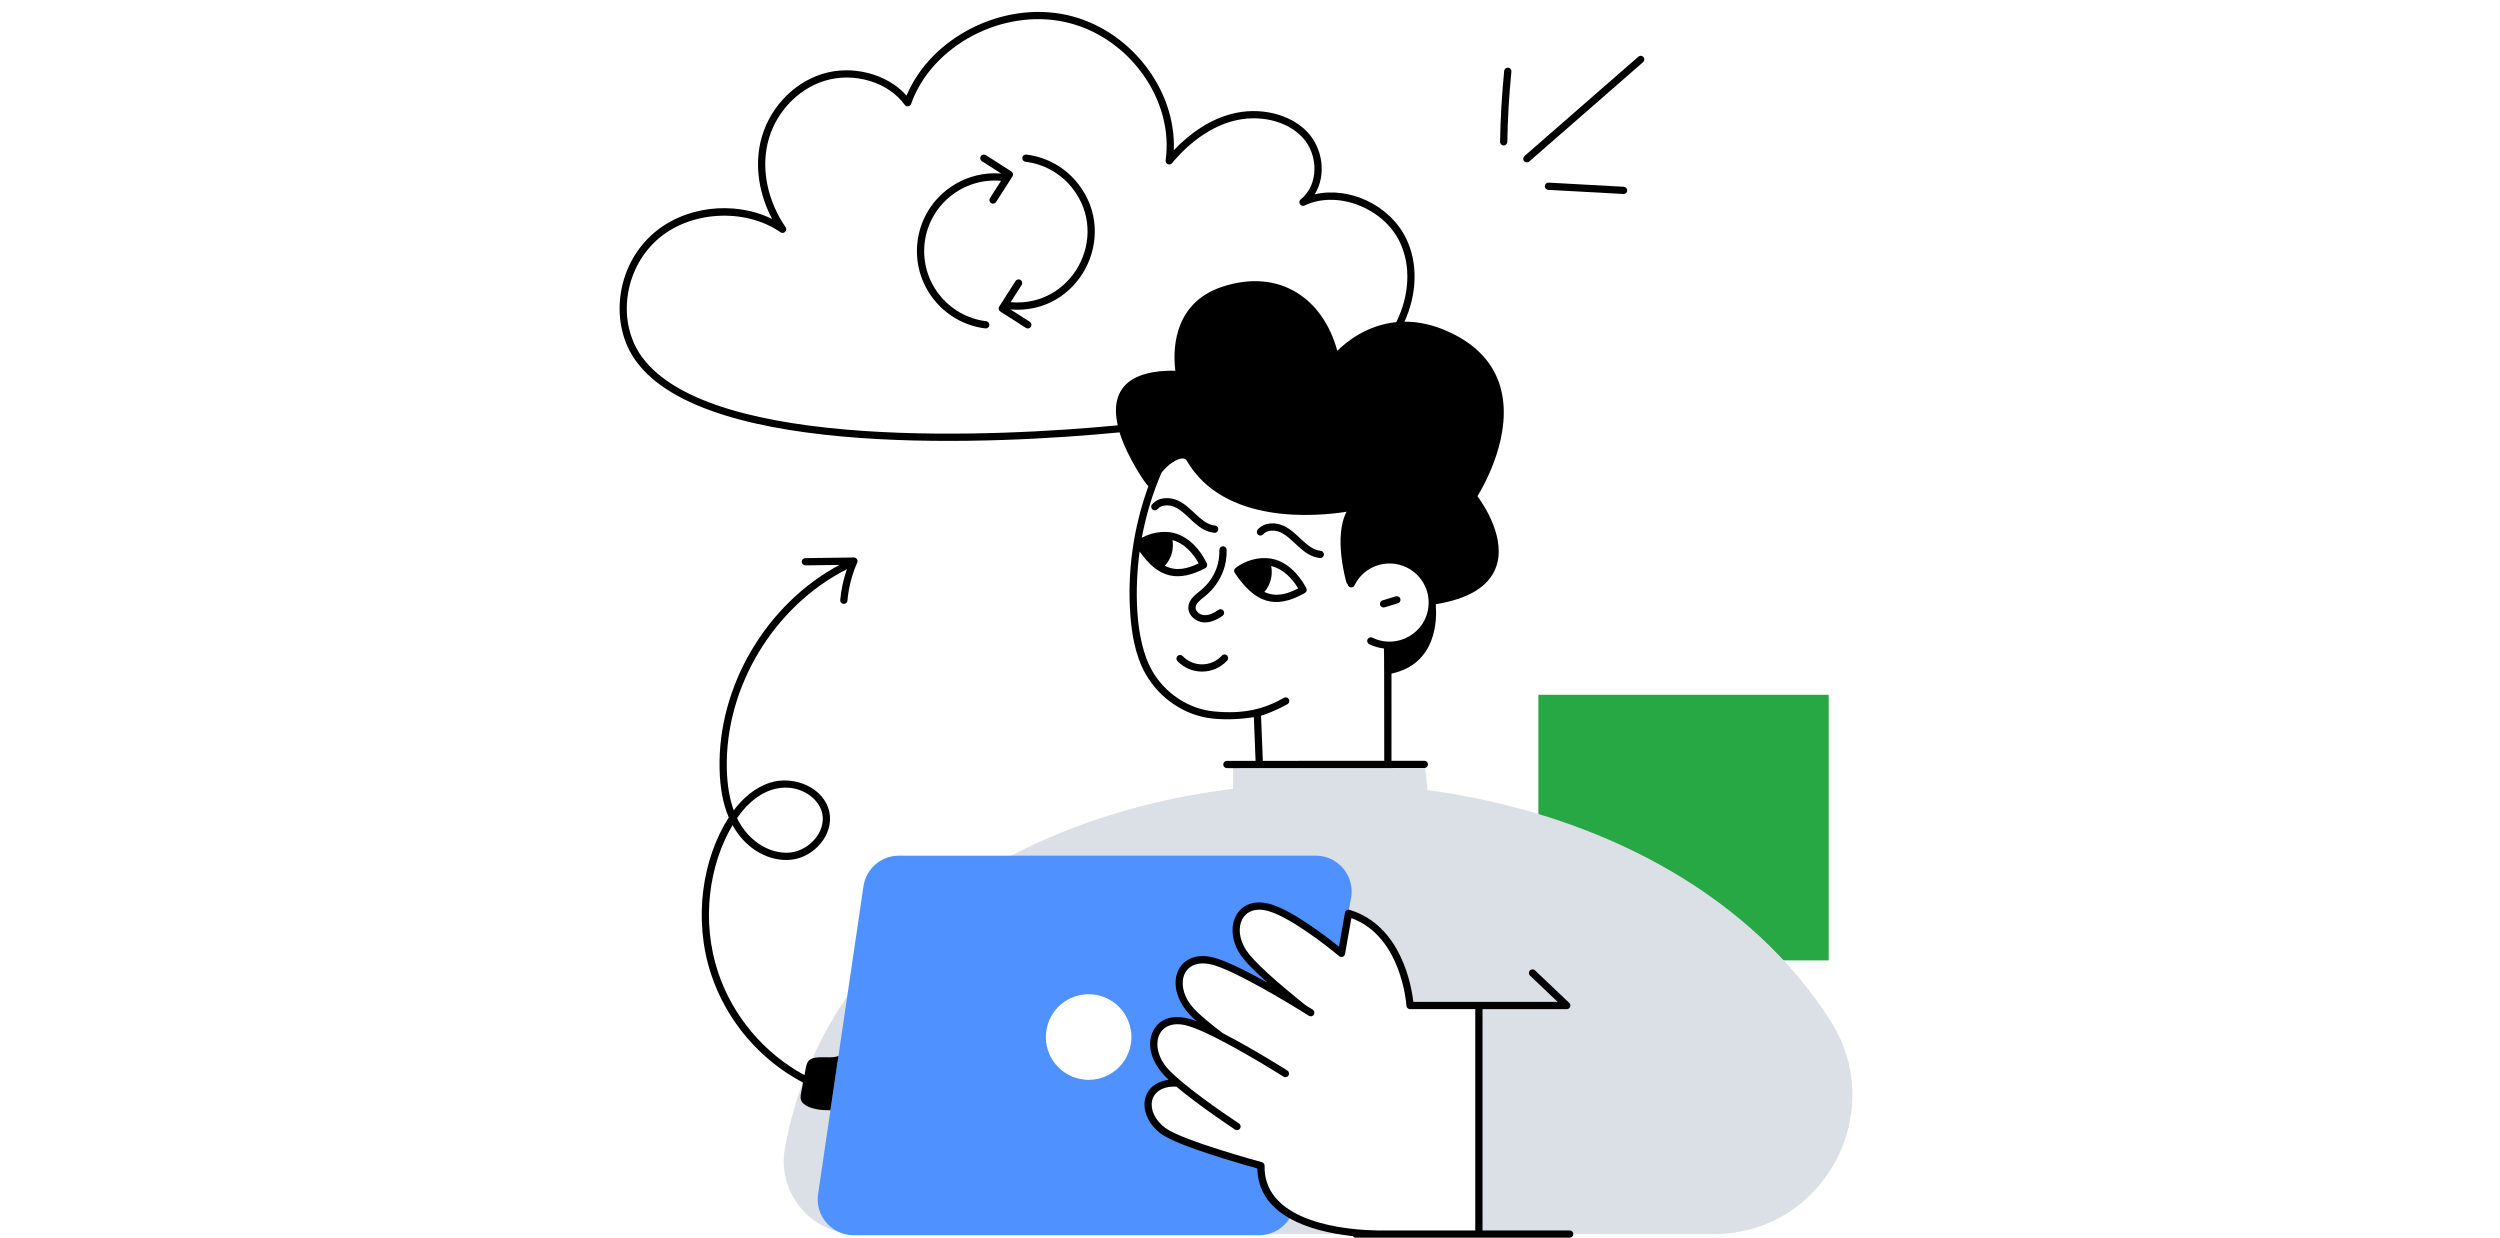
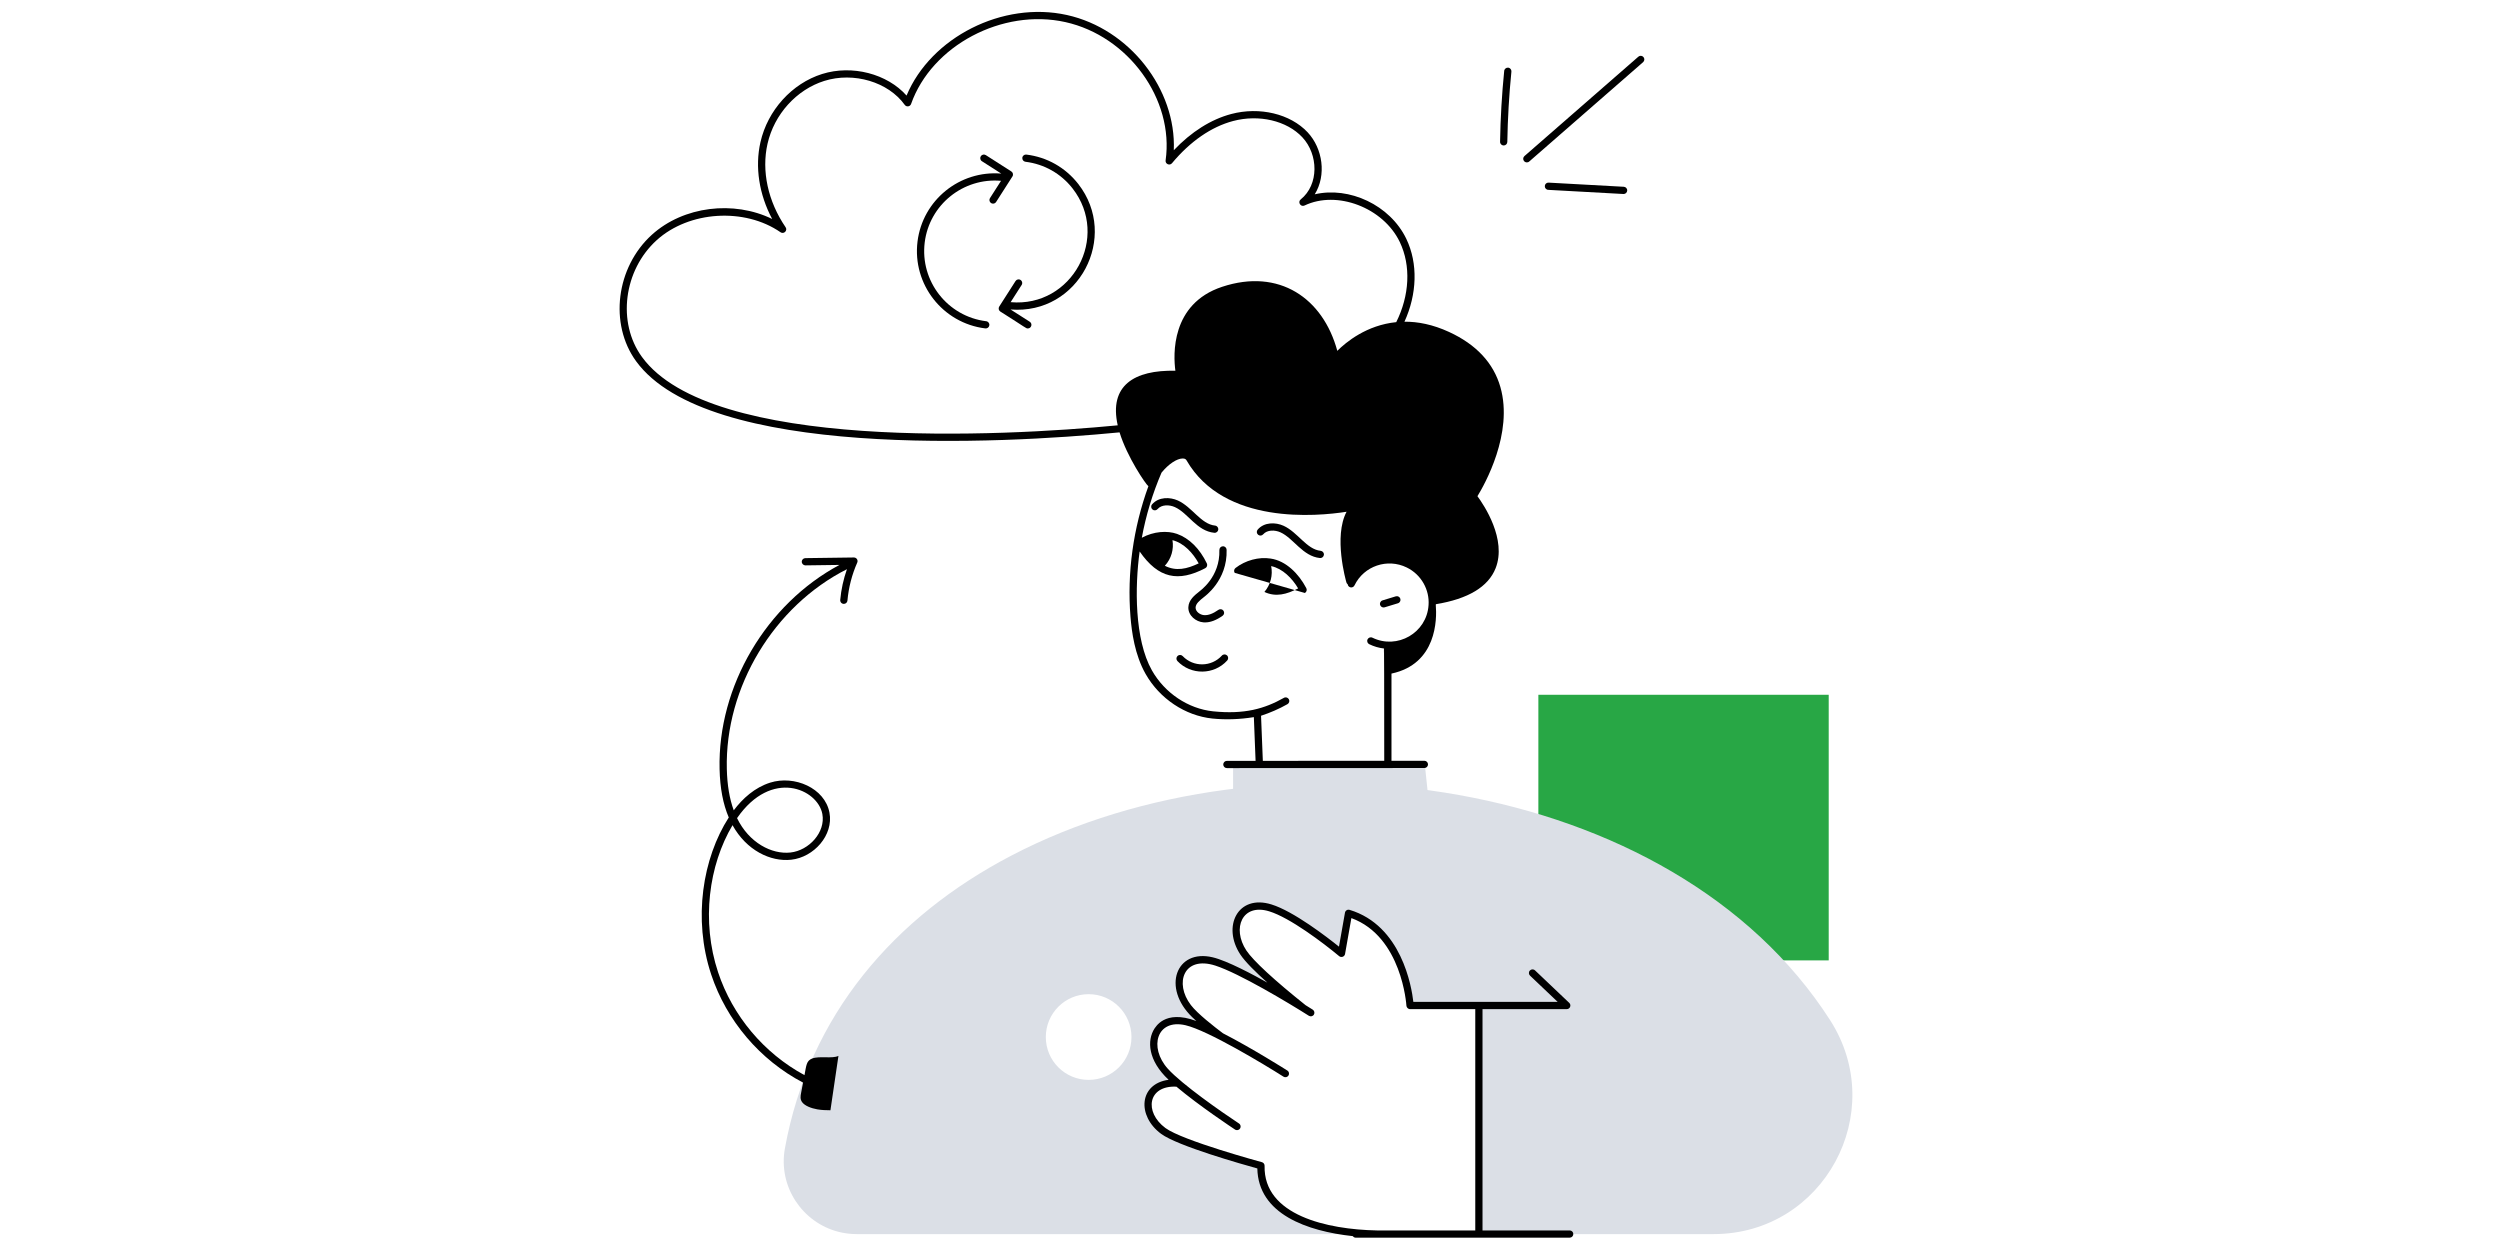
<svg xmlns="http://www.w3.org/2000/svg" width="1050" zoomAndPan="magnify" viewBox="0 0 787.5 390" height="520" preserveAspectRatio="xMidYMid meet" version="1.0">
  <defs>
    <clipPath id="2ff76f671f">
      <path d="M 257 269 L 426 269 L 426 389.875 L 257 389.875 Z M 257 269 " clip-rule="nonzero" />
    </clipPath>
    <clipPath id="535f9d7733">
      <path d="M 360 284 L 496 284 L 496 389.875 L 360 389.875 Z M 360 284 " clip-rule="nonzero" />
    </clipPath>
  </defs>
  <path fill="#28a745" d="M 484.586 218.855 L 576.043 218.855 L 576.043 302.523 L 484.586 302.523 Z M 484.586 218.855 " fill-opacity="1" fill-rule="nonzero" />
  <path fill="#dbdfe6" d="M 576.484 321.348 C 526.863 243.957 400.137 226.867 318.543 269.531 C 281.668 288.785 254.832 319.816 247.246 361.746 C 245.055 373.844 252.797 385.113 264.094 388.016 C 265.926 388.484 267.848 388.742 269.844 388.742 L 435.012 388.742 C 430.656 388.742 416.457 388.289 406.762 382.77 C 401.137 379.574 397.02 374.676 397.203 367.188 C 397.203 367.188 372.02 360.383 366.426 356.238 C 359.301 350.961 360.012 341.629 369.375 341.16 C 369.875 341.129 370.418 341.129 371.008 341.176 C 368.949 339.422 367.227 337.789 366.227 336.473 C 360.465 328.957 363.961 319.547 373.715 321.832 C 376.363 322.453 380.34 324.25 384.574 326.43 C 380.234 323.164 376.059 319.684 374.23 317.297 C 368.453 309.762 371.945 300.355 381.699 302.656 C 388.582 304.258 404.523 313.832 410.543 317.523 C 405.188 313.258 394.691 304.621 391.668 300.055 C 386.434 292.145 390.594 283.008 400.168 285.988 C 408.047 288.406 420.84 298.875 422.398 300.176 C 422.504 300.266 422.566 300.309 422.566 300.309 L 424.789 287.695 C 442.863 293.141 444.164 316.734 444.164 316.734 L 465.852 316.734 L 465.852 388.727 L 436.328 388.727 C 436.328 388.727 435.859 388.742 435.012 388.742 L 539.777 388.742 C 574.383 388.742 595.164 350.477 576.484 321.348 Z M 342.922 340.164 C 335.465 340.164 329.43 334.129 329.43 326.672 C 329.43 319.215 335.465 313.164 342.922 313.164 C 350.379 313.164 356.414 319.215 356.414 326.672 C 356.414 334.129 350.379 340.164 342.922 340.164 Z M 342.922 340.164 " fill-opacity="1" fill-rule="nonzero" />
  <path fill="#dbdfe6" d="M 448.812 240.781 C 449.414 246.492 450.02 252.207 450.621 257.918 L 388.426 259.164 C 388.391 256.938 388.453 243.035 388.418 240.809 Z M 448.812 240.781 " fill-opacity="1" fill-rule="nonzero" />
  <g clip-path="url(#2ff76f671f)">
-     <path fill="#4f91ff" d="M 414.461 269.531 L 283.184 269.531 C 277.57 269.531 272.809 273.645 271.988 279.195 C 267.574 309.137 262.105 346.184 257.699 376.129 C 256.941 381.254 259.738 385.988 264.094 388.016 C 265.547 388.711 267.164 389.09 268.891 389.09 L 396.629 389.09 C 400.852 389.09 404.836 386.695 406.762 382.77 C 401.137 379.574 397.02 374.676 397.203 367.188 C 397.203 367.188 372.02 360.383 366.426 356.238 C 359.301 350.961 360.012 341.629 369.375 341.16 C 369.875 341.129 370.418 341.129 371.008 341.176 C 368.949 339.422 367.227 337.789 366.227 336.473 C 360.465 328.957 363.961 319.547 373.715 321.832 C 376.363 322.453 380.34 324.25 384.574 326.43 C 380.234 323.164 376.059 319.684 374.23 317.297 C 368.453 309.762 371.945 300.355 381.699 302.656 C 388.582 304.258 404.523 313.832 410.543 317.523 C 405.188 313.258 394.691 304.621 391.668 300.055 C 386.434 292.145 390.594 283.008 400.168 285.988 C 408.047 288.406 420.84 298.875 422.398 300.176 L 425.574 282.887 C 426.859 275.945 421.523 269.531 414.461 269.531 Z M 342.922 340.164 C 335.465 340.164 329.43 334.129 329.43 326.672 C 329.43 319.215 335.465 313.164 342.922 313.164 C 350.379 313.164 356.414 319.215 356.414 326.672 C 356.414 334.129 350.379 340.164 342.922 340.164 Z M 342.922 340.164 " fill-opacity="1" fill-rule="nonzero" />
-   </g>
+     </g>
  <path fill="#000000" d="M 381.902 226.34 C 386.07 226.766 390.461 226.617 394.965 225.898 L 395.508 239.668 L 386.465 239.672 C 385.832 239.672 385.324 240.184 385.324 240.812 C 385.324 241.441 385.836 241.953 386.465 241.953 C 424.961 241.938 410.172 241.941 448.68 241.926 C 449.309 241.926 449.82 241.414 449.82 240.785 C 449.82 240.156 449.309 239.645 448.68 239.645 C 448.219 239.645 437.98 239.648 438.316 239.648 L 438.316 212.18 C 452.602 209.137 452.645 195.082 452.277 190.641 C 452.285 190.531 452.289 190.434 452.293 190.328 C 462.465 188.664 468.805 184.855 471.121 178.988 C 474.703 169.902 467.43 159.066 465.395 156.301 C 467.578 152.742 476.797 136.508 472.621 121.918 C 470.457 114.344 465.016 108.508 456.453 104.566 C 451.312 102.199 446.609 101.305 442.406 101.336 C 446.363 92.676 446.734 83.02 442.977 75.211 C 437.852 64.57 424.992 58.668 414.145 61.207 C 417.863 55.203 416.699 46.793 411.895 41.668 C 406.445 35.855 396.781 33.543 387.844 35.91 C 381.445 37.605 375.242 41.531 369.746 47.328 C 370.543 28.133 355.848 9.121 336.098 4.73 C 315.855 0.23 293.227 11.762 285.566 30.105 C 279.465 23.254 268.434 20.332 258.973 23.305 C 249.449 26.301 241.82 34.727 239.543 44.777 C 237.766 52.609 239.109 61.223 243.23 68.98 C 231.148 63.066 215.309 64.926 205.348 73.941 C 194.055 84.168 191.824 102.043 200.371 113.785 C 222.82 144.617 314.648 139.895 352.664 136.195 C 355.008 143.906 360.98 152.656 361.746 153.156 C 356.977 166.27 354.984 180.441 356.105 194.309 C 356.504 199.117 357.426 206.215 360.863 212.289 C 365.27 220.07 373.332 225.453 381.902 226.34 Z M 202.219 112.441 C 194.332 101.613 196.426 85.102 206.879 75.637 C 217.043 66.434 234.535 65.324 245.871 73.164 C 246.906 73.879 248.176 72.625 247.465 71.582 C 241.902 63.422 239.828 53.836 241.77 45.281 C 243.871 36.008 250.891 28.238 259.656 25.484 C 268.922 22.57 279.812 25.816 284.988 33.031 C 285.527 33.781 286.688 33.617 286.992 32.746 C 293.48 14.352 315.746 2.543 335.602 6.961 C 355.441 11.371 369.895 31.316 367.168 50.52 C 367.008 51.652 368.438 52.293 369.176 51.414 C 374.91 44.531 381.566 39.934 388.43 38.117 C 396.574 35.957 405.336 38.012 410.227 43.23 C 415.312 48.652 415.527 58.145 409.727 62.816 C 408.672 63.664 409.723 65.32 410.934 64.734 C 421.156 59.844 435.727 65.414 440.918 76.203 C 444.539 83.727 443.98 93.152 439.816 101.477 C 430.5 102.406 424.02 107.754 421.25 110.516 C 416.742 93.918 402.93 84.391 384.957 90.348 C 368.75 95.727 369.582 111.859 370.246 116.785 C 357.242 116.504 349.281 121.449 352.082 133.98 C 315.59 137.5 223.934 142.27 202.219 112.441 Z M 369.328 170.152 C 372.918 171.051 375.816 174.223 377.586 177.465 C 373.902 179.23 370.453 180.023 366.926 178.219 C 368.984 175.969 369.801 172.988 369.328 170.152 Z M 358.988 173.711 C 364.895 182.25 371.156 183.426 379.656 178.98 C 380.203 178.695 380.422 178.027 380.156 177.473 C 377.922 172.82 374.582 169.516 370.754 168.172 C 367.703 167.094 363.426 167.359 359.672 169.391 C 360.969 162.352 363.055 155.453 365.875 148.891 C 368.145 146.105 370.723 144.473 372.48 144.422 C 373.328 144.387 373.613 144.754 373.77 145.027 C 385.57 165.453 414.883 162.664 424.168 161.203 C 420.023 169.027 423.93 182.812 424.117 183.461 C 424.188 183.703 424.332 183.91 424.527 184.055 C 424.688 185.199 426.18 185.395 426.664 184.398 C 429.656 178.227 437.062 175.789 443.117 178.754 C 447.789 181.031 450.332 185.875 449.996 190.59 C 449.453 199.352 440.141 204.688 432.309 200.871 C 431.738 200.594 431.059 200.832 430.781 201.398 C 430.504 201.965 430.742 202.648 431.309 202.922 C 432.801 203.652 434.367 204.098 435.973 204.285 C 435.871 211.352 436.035 186.363 436.035 239.648 L 397.793 239.668 L 397.23 225.461 C 400.105 224.52 402.906 223.305 405.555 221.809 C 406.105 221.496 406.297 220.801 405.988 220.254 C 405.676 219.703 404.984 219.508 404.434 219.82 C 398.34 223.266 391.98 225.07 382.137 224.07 C 374.289 223.258 366.898 218.316 362.852 211.168 C 357.34 201.422 357.465 184.754 358.988 173.711 Z M 358.988 173.711 " fill-opacity="1" fill-rule="nonzero" />
-   <path fill="#000000" d="M 411.039 186.789 C 411.574 186.484 411.77 185.812 411.484 185.266 C 409.105 180.719 405.078 176.648 400.254 175.949 C 396.547 175.355 392.305 176.492 389.184 178.918 C 388.711 179.289 388.602 179.961 388.938 180.457 C 395.219 189.754 401.457 192.227 411.039 186.789 Z M 408.918 185.348 C 405.285 187.242 401.867 188.141 398.289 186.465 C 400.258 184.156 400.988 181.152 400.414 178.32 C 404.027 179.098 407.027 182.148 408.918 185.348 Z M 408.918 185.348 " fill-opacity="1" fill-rule="nonzero" />
+   <path fill="#000000" d="M 411.039 186.789 C 411.574 186.484 411.77 185.812 411.484 185.266 C 409.105 180.719 405.078 176.648 400.254 175.949 C 396.547 175.355 392.305 176.492 389.184 178.918 C 388.711 179.289 388.602 179.961 388.938 180.457 Z M 408.918 185.348 C 405.285 187.242 401.867 188.141 398.289 186.465 C 400.258 184.156 400.988 181.152 400.414 178.32 C 404.027 179.098 407.027 182.148 408.918 185.348 Z M 408.918 185.348 " fill-opacity="1" fill-rule="nonzero" />
  <path fill="#000000" d="M 397.898 168.312 C 399.16 166.852 401.594 166.891 403.352 167.688 C 407.469 169.547 410.336 175.227 415.781 175.781 C 416.43 175.84 416.969 175.367 417.031 174.762 C 417.094 174.133 416.637 173.574 416.012 173.508 C 411.562 173.059 408.828 167.656 404.293 165.605 C 401.84 164.496 398.254 164.406 396.172 166.824 C 395.758 167.301 395.812 168.023 396.293 168.434 C 396.77 168.844 397.492 168.793 397.898 168.312 Z M 397.898 168.312 " fill-opacity="1" fill-rule="nonzero" />
  <path fill="#000000" d="M 383.762 166.809 C 383.824 166.184 383.367 165.621 382.742 165.559 C 378.297 165.109 375.539 159.699 371.023 157.656 C 368.57 156.547 364.98 156.457 362.902 158.875 C 362.488 159.352 362.543 160.074 363.023 160.484 C 363.5 160.895 364.223 160.84 364.633 160.363 C 365.887 158.902 368.324 158.941 370.082 159.734 C 374.328 161.656 376.93 167.262 382.512 167.832 C 383.16 167.891 383.699 167.418 383.762 166.809 Z M 383.762 166.809 " fill-opacity="1" fill-rule="nonzero" />
  <path fill="#000000" d="M 435.824 191.352 C 435.938 191.352 436.047 191.336 436.16 191.305 L 440.348 190.031 C 440.953 189.848 441.293 189.207 441.109 188.605 C 440.926 188.004 440.285 187.664 439.684 187.844 L 435.496 189.121 C 434.891 189.301 434.551 189.941 434.734 190.543 C 434.883 191.035 435.336 191.352 435.824 191.352 Z M 435.824 191.352 " fill-opacity="1" fill-rule="nonzero" />
  <path fill="#000000" d="M 386.578 208.051 C 387 207.582 386.965 206.859 386.496 206.438 C 386.031 206.016 385.309 206.047 384.887 206.516 C 381.625 210.109 375.93 210.227 372.543 206.664 C 372.109 206.207 371.387 206.191 370.93 206.625 C 370.473 207.059 370.457 207.781 370.891 208.238 C 375.121 212.691 382.375 212.684 386.578 208.051 Z M 386.578 208.051 " fill-opacity="1" fill-rule="nonzero" />
  <g clip-path="url(#535f9d7733)">
    <path fill="#000000" d="M 494.453 387.586 L 466.992 387.586 L 466.992 317.879 L 493.527 317.879 C 494.555 317.879 495.062 316.617 494.312 315.906 L 483.531 305.668 C 483.074 305.234 482.352 305.254 481.918 305.711 C 481.484 306.168 481.5 306.891 481.961 307.324 L 490.668 315.594 C 479.496 315.594 456.961 315.594 445.203 315.594 C 444.66 310.809 441.477 291.531 425.117 286.605 C 424.469 286.406 423.785 286.824 423.664 287.5 L 421.777 298.195 C 418.039 295.195 407.469 287.035 400.504 284.898 C 389.91 281.598 384.875 291.852 390.715 300.684 C 392.242 302.988 395.562 306.258 399.227 309.531 C 395.047 307.191 386.66 302.645 381.961 301.543 C 370.426 298.832 365.926 311.141 375.562 320.426 C 375.949 320.801 376.684 321.48 376.84 321.621 C 366.629 317.789 363.871 323.938 363.676 323.977 C 361.23 327.762 361.602 334.055 368.113 340.133 C 358.777 341.398 358.094 351.488 365.746 357.156 C 370.926 360.992 391.535 366.812 396.059 368.059 C 396.332 382.453 411.77 387.832 426.133 389.383 C 426.34 389.668 426.66 389.867 427.043 389.867 C 434.023 389.883 405.418 389.867 494.453 389.867 C 495.082 389.867 495.594 389.355 495.594 388.727 C 495.594 388.098 495.082 387.586 494.453 387.586 Z M 398.344 367.215 C 398.355 366.691 398.008 366.223 397.5 366.086 C 397.25 366.02 372.465 359.293 367.105 355.324 C 360.32 350.293 361.543 341.859 370.57 342.301 C 377.703 348.316 388.441 355.422 389.035 355.812 C 389.566 356.164 390.27 356.008 390.613 355.488 C 390.961 354.961 390.816 354.254 390.289 353.906 C 384.688 350.203 372.391 341.641 367.875 336.664 C 361.781 329.898 364.375 320.82 373.457 322.953 C 380.488 324.598 398.207 335.281 404.297 339.152 C 404.828 339.488 405.535 339.332 405.871 338.797 C 406.207 338.266 406.051 337.559 405.52 337.223 C 404.887 336.82 394.52 330.27 385.23 325.484 C 382.469 323.406 377.223 319.324 375.133 316.602 C 369.812 309.66 372.891 300.934 382.871 304.176 C 390.32 306.59 405.664 315.77 412.289 319.969 C 412.82 320.305 413.527 320.148 413.867 319.617 C 414.203 319.082 414.047 318.379 413.512 318.039 C 413.352 317.938 412.527 317.418 411.254 316.629 C 401.516 308.871 394.723 302.602 392.617 299.422 C 387.965 292.391 391.32 284.43 399.832 287.078 C 406.289 289.062 416.672 296.895 421.879 301.223 C 422.574 301.738 423.547 301.324 423.691 300.508 L 425.684 289.199 C 441.613 295.027 443.012 316.574 443.023 316.801 C 443.051 317.301 443.52 317.879 444.164 317.879 L 464.711 317.879 L 464.711 387.586 L 433.688 387.586 C 418.117 387.289 397.965 382.84 398.344 367.215 Z M 398.344 367.215 " fill-opacity="1" fill-rule="nonzero" />
  </g>
  <path fill="#000000" d="M 511.496 58.832 L 487.816 57.527 C 487.16 57.492 486.648 57.973 486.613 58.602 C 486.578 59.23 487.062 59.77 487.691 59.805 L 511.367 61.109 C 511.391 61.113 511.41 61.113 511.434 61.113 C 512.035 61.113 512.539 60.641 512.57 60.035 C 512.605 59.402 512.125 58.867 511.496 58.832 Z M 511.496 58.832 " fill-opacity="1" fill-rule="nonzero" />
  <path fill="#000000" d="M 517.688 17.969 C 517.273 17.492 516.551 17.441 516.078 17.859 L 480.203 49.16 C 479.727 49.574 479.676 50.293 480.09 50.77 C 480.508 51.242 481.227 51.293 481.703 50.879 L 517.578 19.578 C 518.055 19.164 518.102 18.441 517.688 17.969 Z M 517.688 17.969 " fill-opacity="1" fill-rule="nonzero" />
  <path fill="#000000" d="M 473.645 45.828 C 473.648 45.828 473.656 45.828 473.664 45.828 C 474.285 45.828 474.793 45.328 474.805 44.707 C 474.926 37.352 475.359 29.902 476.094 22.562 C 476.156 21.934 475.699 21.375 475.074 21.312 C 474.453 21.25 473.887 21.707 473.824 22.332 C 473.082 29.738 472.645 37.25 472.523 44.668 C 472.512 45.297 473.016 45.816 473.645 45.828 Z M 473.645 45.828 " fill-opacity="1" fill-rule="nonzero" />
  <path fill="#000000" d="M 379.094 196.043 C 379.254 196.055 379.418 196.062 379.582 196.062 C 381.309 196.062 383.125 195.375 385.117 193.969 C 385.633 193.605 385.758 192.895 385.395 192.379 C 385.031 191.863 384.316 191.742 383.801 192.105 C 382.07 193.324 380.59 193.867 379.266 193.766 C 377.969 193.668 376.559 192.613 376.613 191.352 C 376.668 190.117 377.957 189.098 379.203 188.109 C 379.32 187.961 386.691 182.965 386.383 173.184 C 386.363 172.551 385.84 172.047 385.207 172.078 C 384.578 172.098 384.082 172.625 384.102 173.254 C 384.371 181.828 377.906 186.168 377.789 186.32 C 376.293 187.504 374.43 188.977 374.332 191.254 C 374.223 193.895 376.703 195.863 379.094 196.043 Z M 379.094 196.043 " fill-opacity="1" fill-rule="nonzero" />
  <path fill="#000000" d="M 318.57 54.004 L 310.535 48.863 C 310.004 48.523 309.297 48.676 308.957 49.207 C 308.617 49.738 308.773 50.445 309.305 50.785 L 315.391 54.68 C 302.34 53.594 290.625 63.004 289.016 76.105 C 287.363 89.535 296.945 101.801 310.371 103.449 C 310.996 103.527 311.57 103.086 311.645 102.457 C 311.723 101.832 311.277 101.262 310.652 101.184 C 298.473 99.688 289.785 88.562 291.281 76.383 C 292.746 64.461 303.453 55.91 315.324 56.957 L 311.855 62.387 C 311.367 63.152 311.922 64.145 312.816 64.145 C 313.191 64.145 313.559 63.957 313.777 63.617 L 318.918 55.578 C 319.258 55.047 319.102 54.344 318.57 54.004 Z M 318.57 54.004 " fill-opacity="1" fill-rule="nonzero" />
  <path fill="#000000" d="M 323.305 48.691 C 322.68 48.613 322.109 49.059 322.031 49.684 C 321.953 50.309 322.398 50.879 323.023 50.957 C 328.922 51.684 334.188 54.66 337.848 59.344 C 349.746 74.578 337.746 96.914 318.348 95.184 L 321.824 89.754 C 322.164 89.223 322.008 88.516 321.477 88.176 C 320.945 87.84 320.238 87.992 319.898 88.523 L 314.758 96.562 C 314.418 97.094 314.574 97.797 315.105 98.141 C 323.48 103.418 323.137 103.461 323.758 103.461 C 324.895 103.461 325.332 101.969 324.375 101.355 L 318.32 97.488 C 339.797 99.234 352.648 74.586 339.645 57.941 C 335.613 52.773 329.809 49.488 323.305 48.691 Z M 323.305 48.691 " fill-opacity="1" fill-rule="nonzero" />
  <path fill="#000000" d="M 268.973 175.605 L 253.684 175.812 C 253.051 175.82 252.547 176.336 252.559 176.969 C 252.566 177.598 253.117 178.102 253.715 178.094 L 264.434 177.949 C 241.422 190.242 226.043 216.148 226.668 242.27 C 226.809 248.266 227.762 253.293 229.562 257.504 C 221.344 270.277 218.211 289.426 224.02 306.953 C 228.844 321.508 239.387 333.906 252.965 341.023 C 252.758 342.109 252.551 343.195 252.344 344.277 C 252.148 345.258 251.98 346.289 252.707 347.227 C 253.539 348.328 255.488 349.102 257.469 349.449 C 258.832 349.676 260.207 349.734 261.586 349.734 L 264.109 332.602 C 262.16 333.57 258.121 332.539 255.82 333.434 C 254.012 334.156 254.008 335.543 253.414 338.668 C 240.652 331.773 230.754 320.012 226.188 306.238 C 220.871 290.203 223.254 272.562 230.746 259.93 C 235.133 267.867 242.719 271.527 249.234 270.812 C 256.344 270.039 262.617 263.094 261.281 255.98 C 259.82 248.195 250.199 244.129 242.613 246.527 C 237.723 248.078 233.949 251.508 231.129 255.254 C 229.785 251.59 229.07 247.277 228.949 242.215 C 228.336 216.449 243.805 190.895 266.785 179.293 C 265.695 182.422 264.969 185.664 264.672 188.98 C 264.613 189.641 265.129 190.223 265.809 190.223 C 266.395 190.223 266.891 189.777 266.945 189.184 C 267.316 185.043 268.355 181.012 270.035 177.207 C 270.359 176.473 269.844 175.613 268.973 175.605 Z M 259.039 256.398 C 260.113 262.141 254.84 267.906 248.988 268.543 C 243.121 269.184 235.953 265.512 232.168 257.711 C 243.07 241.961 257.566 248.562 259.039 256.398 Z M 259.039 256.398 " fill-opacity="1" fill-rule="nonzero" />
</svg>